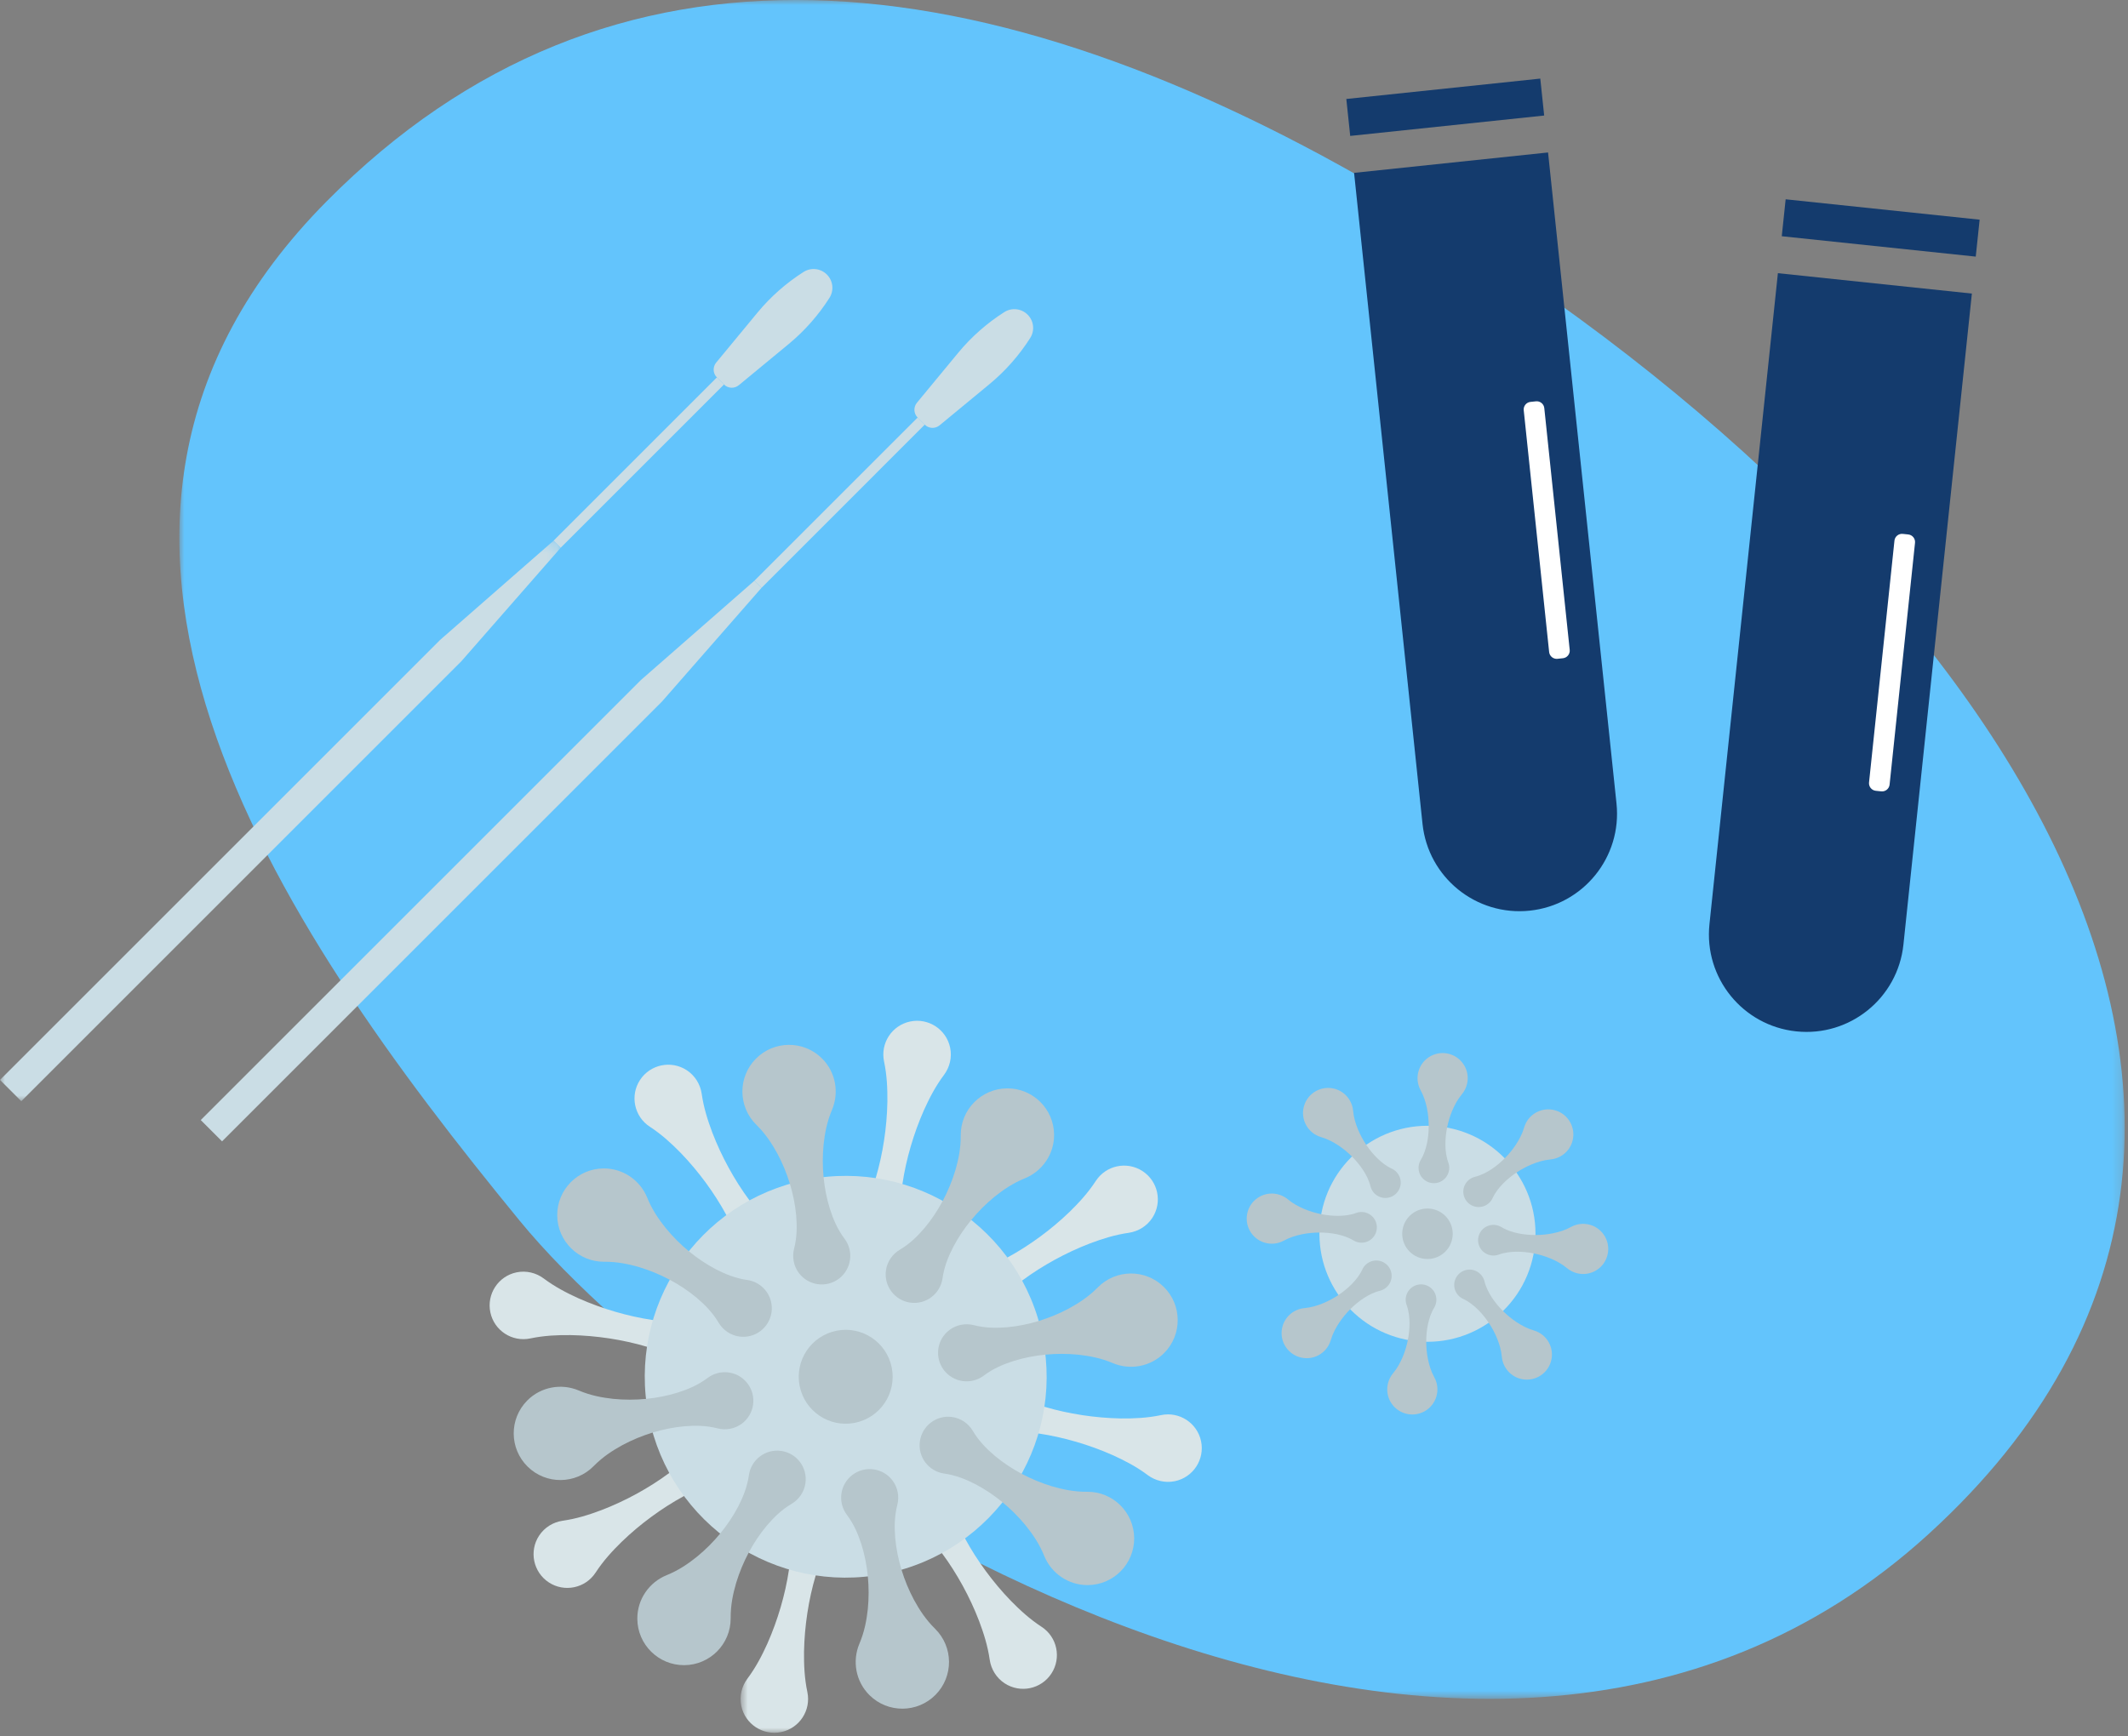
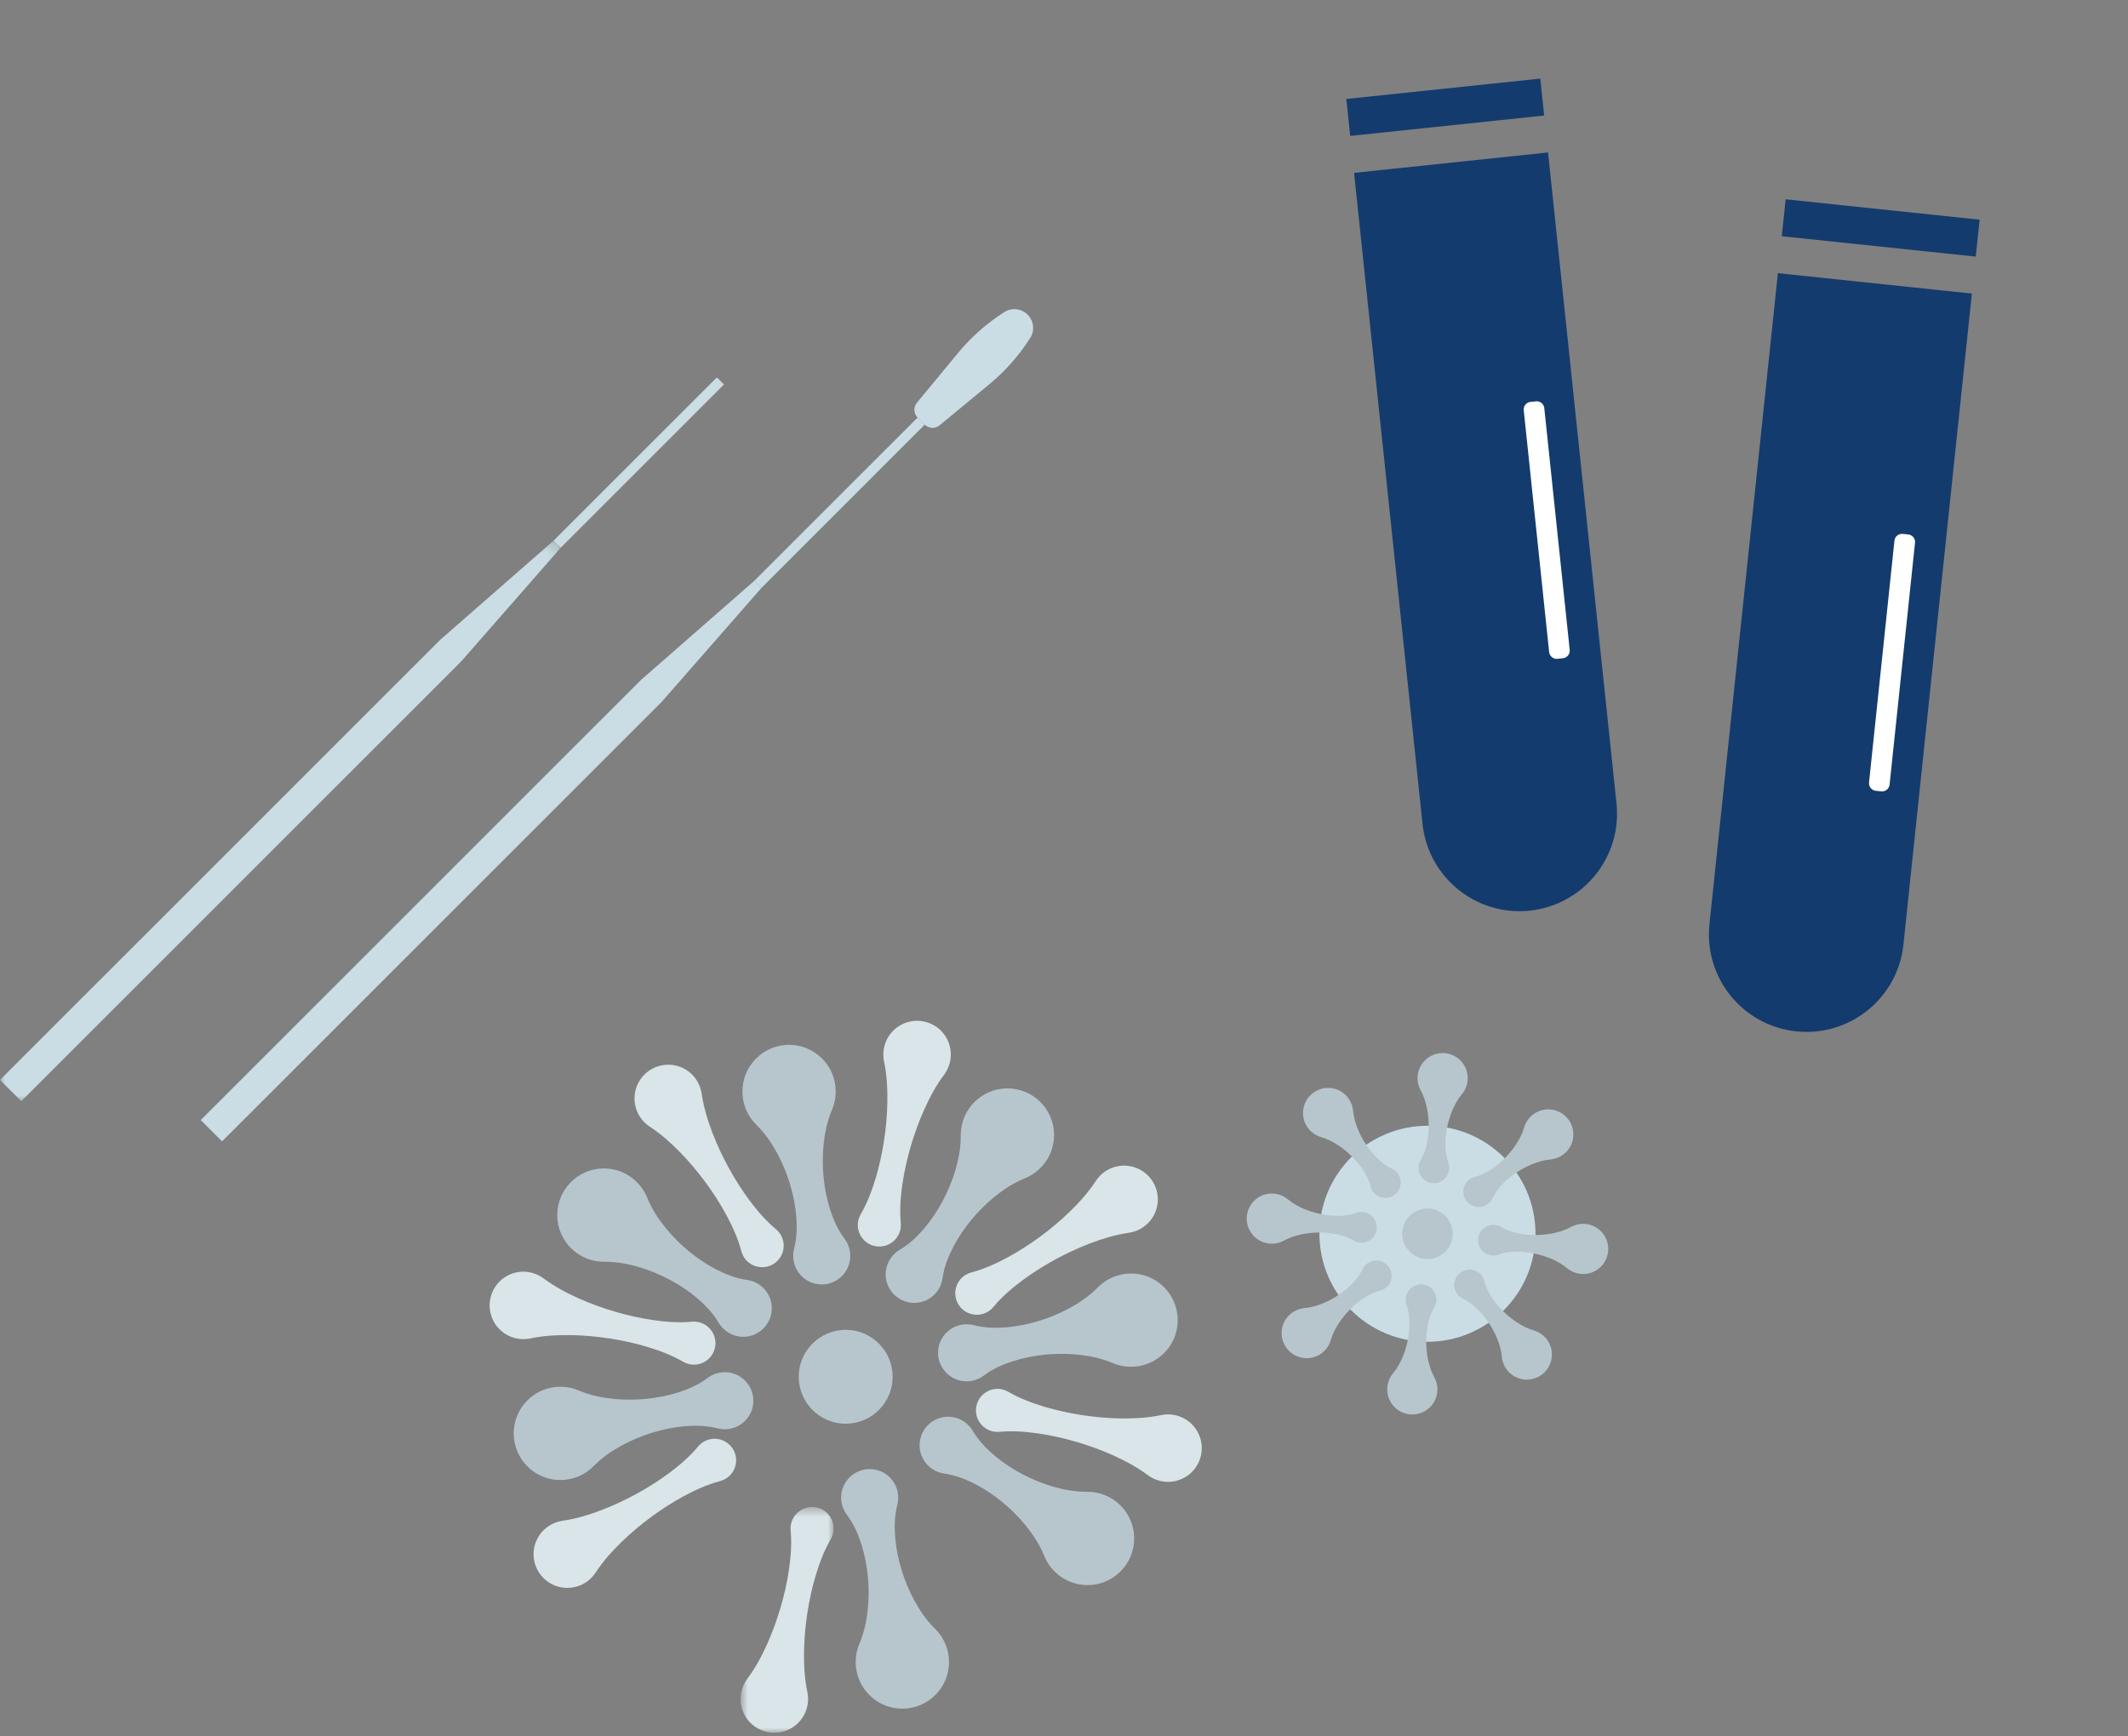
<svg xmlns="http://www.w3.org/2000/svg" xmlns:xlink="http://www.w3.org/1999/xlink" width="212px" height="173px" viewBox="0 0 212 173" version="1.1">
  <rect x="0" y="0" width="212" height="173" fill="#808080" stroke="none" />
  <title>illus/prél-covid</title>
  <defs>
-     <polygon id="path-1" points="0 0 193.801 0 193.801 169.291 0 169.291" />
    <polygon id="path-3" points="0.779 0.502 10.048 0.502 10.048 23 0.779 23" />
    <polygon id="path-5" points="0 0.204 55.861 0.204 55.861 56.066 0 56.066" />
  </defs>
  <g id="GUI" stroke="none" stroke-width="1" fill="none" fill-rule="evenodd">
    <g id="-GUI---OuiLab" transform="translate(-998, -2500)">
      <g id="Group" transform="translate(989, 2491)">
        <g id="Group-86" transform="translate(9, 9)">
          <g id="Group-3" transform="translate(17.869, 0)">
            <mask id="mask-2" fill="white">
              <use xlink:href="#path-1" />
            </mask>
            <g id="Clip-2" />
            <path d="M14.697,20.038 C-17.441,52.45 9.655,92.062 33.897,121.638 C53.897,146.038 128.298,194.838 174.298,152.838 C220.298,110.838 177.651,53.433 121.797,20.038 C79.996,-4.954 42.845,-8.351 14.697,20.038" id="Fill-1" fill="#63C4FC" mask="url(#mask-2)" />
          </g>
          <path d="M69.904,108.984 C70.103,110.375 70.504,111.638 70.965,112.862 C71.433,114.081 71.981,115.25 72.597,116.375 C73.214,117.5 73.898,118.581 74.662,119.612 C75.433,120.638 76.266,121.626 77.3,122.484 C78.211,123.241 78.336,124.593 77.579,125.505 C76.821,126.415 75.469,126.54 74.558,125.783 C74.201,125.486 73.965,125.097 73.855,124.68 C73.512,123.38 72.969,122.209 72.364,121.077 C71.752,119.949 71.06,118.873 70.301,117.838 C69.541,116.805 68.713,115.815 67.805,114.876 C66.89,113.941 65.915,113.046 64.738,112.278 C63.182,111.263 62.744,109.179 63.758,107.624 C64.773,106.068 66.857,105.63 68.413,106.644 C69.253,107.192 69.768,108.065 69.904,108.984" id="Fill-4" fill="#D9E5E8" />
          <path d="M56.042,151.543 C57.434,151.345 58.696,150.944 59.919,150.482 C61.139,150.014 62.307,149.466 63.432,148.851 C64.558,148.233 65.639,147.549 66.669,146.786 C67.695,146.014 68.683,145.181 69.543,144.148 C70.299,143.237 71.65,143.112 72.562,143.869 C73.474,144.625 73.599,145.978 72.841,146.889 C72.543,147.246 72.156,147.482 71.737,147.593 C70.439,147.935 69.267,148.478 68.135,149.083 C67.007,149.696 65.93,150.387 64.897,151.147 C63.862,151.906 62.873,152.734 61.934,153.643 C60.999,154.558 60.103,155.532 59.336,156.709 C58.321,158.266 56.236,158.703 54.681,157.69 C53.126,156.674 52.688,154.59 53.702,153.035 C54.249,152.195 55.123,151.679 56.042,151.543" id="Fill-6" fill="#D9E5E8" />
-           <path d="M98.601,165.405 C98.402,164.014 98.001,162.752 97.54,161.528 C97.072,160.308 96.524,159.14 95.908,158.015 C95.291,156.89 94.607,155.808 93.843,154.778 C93.072,153.752 92.24,152.764 91.205,151.905 C90.295,151.148 90.17,149.797 90.927,148.885 C91.684,147.974 93.036,147.849 93.947,148.606 C94.304,148.903 94.54,149.292 94.65,149.71 C94.993,151.009 95.537,152.18 96.141,153.313 C96.753,154.44 97.445,155.517 98.205,156.551 C98.964,157.585 99.792,158.574 100.7,159.514 C101.615,160.448 102.59,161.344 103.767,162.112 C105.324,163.127 105.761,165.211 104.747,166.766 C103.732,168.322 101.649,168.76 100.093,167.745 C99.253,167.198 98.737,166.325 98.601,165.405" id="Fill-8" fill="#D9E5E8" />
          <path d="M112.463,122.846 C111.071,123.045 109.809,123.446 108.585,123.907 C107.366,124.375 106.197,124.923 105.072,125.539 C103.947,126.156 102.866,126.84 101.835,127.604 C100.809,128.375 99.821,129.207 98.963,130.242 C98.206,131.152 96.854,131.277 95.942,130.52 C95.031,129.763 94.907,128.411 95.664,127.5 C95.961,127.143 96.35,126.907 96.767,126.797 C98.067,126.454 99.237,125.91 100.37,125.306 C101.498,124.694 102.574,124.002 103.609,123.242 C104.642,122.483 105.632,121.655 106.571,120.747 C107.506,119.832 108.401,118.857 109.169,117.679 C110.184,116.123 112.268,115.685 113.823,116.7 C115.379,117.715 115.817,119.798 114.803,121.354 C114.255,122.194 113.382,122.71 112.463,122.846" id="Fill-10" fill="#D9E5E8" />
          <path d="M94.054,107.101 C93.211,108.225 92.602,109.401 92.062,110.592 C91.532,111.786 91.093,112.999 90.733,114.231 C90.373,115.462 90.093,116.711 89.904,117.98 C89.723,119.251 89.614,120.538 89.738,121.876 C89.847,123.055 88.979,124.1 87.799,124.208 C86.62,124.318 85.575,123.45 85.467,122.27 C85.424,121.808 85.532,121.366 85.749,120.993 C86.426,119.832 86.87,118.62 87.243,117.391 C87.608,116.161 87.88,114.911 88.074,113.642 C88.267,112.374 88.382,111.088 88.405,109.783 C88.418,108.475 88.362,107.152 88.073,105.777 C87.69,103.959 88.853,102.175 90.67,101.793 C92.489,101.411 94.272,102.574 94.655,104.391 C94.861,105.372 94.609,106.355 94.054,107.101" id="Fill-12" fill="#D9E5E8" />
          <path d="M54.159,127.393 C55.283,128.235 56.46,128.845 57.651,129.385 C58.845,129.915 60.058,130.354 61.289,130.714 C62.52,131.074 63.769,131.354 65.039,131.543 C66.309,131.723 67.597,131.833 68.934,131.709 C70.114,131.6 71.158,132.468 71.267,133.648 C71.376,134.827 70.508,135.872 69.329,135.98 C68.866,136.023 68.425,135.915 68.052,135.698 C66.89,135.021 65.678,134.577 64.449,134.204 C63.22,133.839 61.969,133.567 60.701,133.372 C59.432,133.18 58.147,133.065 56.841,133.042 C55.533,133.029 54.21,133.085 52.835,133.374 C51.017,133.757 49.234,132.594 48.851,130.777 C48.469,128.958 49.633,127.175 51.45,126.792 C52.43,126.586 53.413,126.838 54.159,127.393" id="Fill-14" fill="#D9E5E8" />
          <g id="Group-18" transform="translate(73, 149.669)">
            <mask id="mask-4" fill="white">
              <use xlink:href="#path-3" />
            </mask>
            <g id="Clip-17" />
            <path d="M1.451,17.62 C2.294,16.495 2.904,15.319 3.443,14.128 C3.973,12.934 4.412,11.721 4.772,10.49 C5.132,9.259 5.413,8.01 5.601,6.74 C5.782,5.47 5.891,4.182 5.767,2.845 C5.659,1.665 6.526,0.621 7.706,0.512 C8.886,0.403 9.93,1.271 10.039,2.45 C10.081,2.913 9.973,3.354 9.756,3.727 C9.079,4.889 8.636,6.101 8.263,7.33 C7.898,8.559 7.625,9.81 7.431,11.078 C7.238,12.347 7.124,13.632 7.1,14.937 C7.087,16.246 7.143,17.569 7.433,18.944 C7.815,20.762 6.652,22.545 4.835,22.928 C3.017,23.31 1.233,22.146 0.851,20.329 C0.644,19.349 0.897,18.366 1.451,17.62" id="Fill-16" fill="#D9E5E8" mask="url(#mask-4)" />
          </g>
          <path d="M114.346,146.997 C113.222,146.154 112.046,145.544 110.855,145.005 C109.661,144.475 108.448,144.035 107.216,143.676 C105.985,143.316 104.736,143.035 103.467,142.847 C102.196,142.666 100.909,142.557 99.571,142.681 C98.392,142.789 97.347,141.921 97.239,140.742 C97.129,139.562 97.997,138.518 99.177,138.409 C99.639,138.366 100.081,138.475 100.453,138.692 C101.615,139.369 102.827,139.812 104.056,140.185 C105.286,140.55 106.536,140.822 107.805,141.017 C109.073,141.21 110.359,141.324 111.664,141.348 C112.972,141.361 114.295,141.305 115.67,141.015 C117.488,140.633 119.272,141.796 119.654,143.613 C120.036,145.431 118.873,147.214 117.056,147.597 C116.075,147.804 115.092,147.551 114.346,146.997" id="Fill-19" fill="#D9E5E8" />
-           <path d="M103.885,133.297 C106.037,144.139 98.992,154.674 88.15,156.826 C77.308,158.98 66.773,151.935 64.62,141.092 C62.467,130.249 69.512,119.715 80.355,117.562 C91.197,115.409 101.732,122.454 103.885,133.297" id="Fill-21" fill="#CADDE5" />
          <path d="M64.474,119.339 C64.96,120.539 65.612,121.491 66.315,122.368 C67.024,123.235 67.798,124.004 68.629,124.689 C69.46,125.372 70.348,125.972 71.301,126.474 C72.261,126.966 73.271,127.383 74.448,127.551 C76.003,127.773 77.084,129.213 76.863,130.769 C76.641,132.323 75.201,133.405 73.645,133.184 C72.76,133.058 72.022,132.526 71.597,131.814 C70.993,130.79 70.221,130.017 69.4,129.318 C68.572,128.629 67.678,128.037 66.729,127.53 C65.779,127.025 64.772,126.602 63.701,126.277 C62.621,125.963 61.493,125.724 60.198,125.734 C57.63,125.752 55.533,123.686 55.514,121.118 C55.495,118.55 57.562,116.453 60.129,116.434 C62.088,116.42 63.777,117.63 64.474,119.339" id="Fill-23" fill="#B6C6CC" />
-           <path d="M66.398,156.973 C67.598,156.487 68.549,155.835 69.426,155.132 C70.294,154.423 71.062,153.649 71.747,152.818 C72.43,151.987 73.031,151.099 73.533,150.146 C74.025,149.186 74.442,148.176 74.609,146.999 C74.831,145.444 76.271,144.363 77.827,144.584 C79.382,144.806 80.463,146.246 80.242,147.802 C80.116,148.687 79.584,149.424 78.873,149.85 C77.849,150.454 77.075,151.226 76.377,152.047 C75.687,152.875 75.096,153.769 74.588,154.718 C74.083,155.668 73.661,156.675 73.336,157.746 C73.022,158.826 72.783,159.954 72.792,161.249 C72.811,163.817 70.745,165.914 68.176,165.933 C65.608,165.952 63.511,163.885 63.493,161.318 C63.478,159.359 64.688,157.67 66.398,156.973" id="Fill-25" fill="#B6C6CC" />
          <path d="M104.031,155.049 C103.546,153.849 102.893,152.897 102.19,152.021 C101.481,151.153 100.707,150.385 99.876,149.7 C99.045,149.017 98.157,148.416 97.204,147.914 C96.244,147.422 95.234,147.005 94.057,146.838 C92.503,146.616 91.422,145.175 91.643,143.62 C91.865,142.065 93.305,140.984 94.86,141.205 C95.745,141.331 96.483,141.863 96.908,142.574 C97.512,143.598 98.284,144.372 99.105,145.07 C99.933,145.76 100.827,146.351 101.776,146.859 C102.726,147.364 103.733,147.786 104.805,148.111 C105.884,148.425 107.012,148.664 108.307,148.654 C110.876,148.636 112.972,150.702 112.991,153.271 C113.01,155.839 110.944,157.936 108.376,157.955 C106.417,157.969 104.729,156.759 104.031,155.049" id="Fill-27" fill="#B6C6CC" />
          <path d="M102.108,117.416 C100.908,117.902 99.956,118.555 99.079,119.257 C98.212,119.967 97.443,120.741 96.758,121.572 C96.075,122.403 95.475,123.291 94.973,124.244 C94.481,125.203 94.064,126.214 93.896,127.391 C93.674,128.945 92.234,130.026 90.678,129.805 C89.123,129.583 88.042,128.143 88.263,126.588 C88.389,125.703 88.921,124.965 89.633,124.539 C90.657,123.936 91.43,123.164 92.129,122.343 C92.818,121.515 93.41,120.621 93.917,119.672 C94.422,118.722 94.845,117.715 95.17,116.643 C95.484,115.564 95.723,114.436 95.713,113.141 C95.695,110.572 97.761,108.476 100.329,108.456 C102.897,108.437 104.994,110.504 105.012,113.072 C105.027,115.031 103.817,116.719 102.108,117.416" id="Fill-29" fill="#B6C6CC" />
          <path d="M82.892,110.584 C82.387,111.775 82.175,112.91 82.052,114.026 C81.941,115.141 81.945,116.233 82.048,117.305 C82.153,118.376 82.356,119.427 82.675,120.457 C83.005,121.483 83.425,122.492 84.138,123.442 C85.081,124.698 84.828,126.481 83.571,127.425 C82.314,128.369 80.531,128.114 79.588,126.858 C79.052,126.144 78.906,125.245 79.108,124.441 C79.405,123.29 79.407,122.198 79.32,121.123 C79.221,120.05 79.007,119.001 78.695,117.971 C78.381,116.939 77.968,115.93 77.439,114.942 C76.899,113.957 76.27,112.99 75.347,112.082 C73.518,110.278 73.496,107.335 75.299,105.505 C77.102,103.677 80.045,103.654 81.874,105.457 C83.27,106.832 83.608,108.882 82.892,110.584" id="Fill-31" fill="#B6C6CC" />
          <path d="M57.641,138.555 C58.834,139.06 59.968,139.272 61.084,139.395 C62.2,139.506 63.29,139.502 64.363,139.399 C65.434,139.294 66.486,139.091 67.514,138.772 C68.541,138.442 69.55,138.022 70.5,137.309 C71.757,136.366 73.54,136.619 74.483,137.876 C75.426,139.133 75.172,140.916 73.915,141.859 C73.202,142.395 72.303,142.541 71.499,142.339 C70.348,142.042 69.255,142.04 68.181,142.127 C67.108,142.226 66.058,142.439 65.028,142.752 C63.998,143.066 62.988,143.479 62,144.008 C61.016,144.548 60.048,145.177 59.139,146.1 C57.337,147.929 54.393,147.951 52.564,146.148 C50.735,144.345 50.713,141.402 52.515,139.573 C53.89,138.177 55.94,137.839 57.641,138.555" id="Fill-33" fill="#B6C6CC" />
          <path d="M85.613,163.806 C86.118,162.613 86.33,161.479 86.453,160.362 C86.564,159.247 86.56,158.157 86.457,157.084 C86.352,156.013 86.149,154.961 85.83,153.933 C85.5,152.906 85.081,151.897 84.367,150.947 C83.424,149.69 83.678,147.907 84.934,146.964 C86.191,146.021 87.974,146.275 88.918,147.532 C89.454,148.245 89.599,149.144 89.397,149.948 C89.101,151.099 89.098,152.192 89.186,153.266 C89.284,154.339 89.498,155.389 89.81,156.419 C90.125,157.449 90.538,158.459 91.066,159.447 C91.606,160.431 92.236,161.399 93.158,162.308 C94.987,164.11 95.009,167.054 93.207,168.883 C91.404,170.712 88.46,170.734 86.631,168.932 C85.235,167.557 84.897,165.507 85.613,163.806" id="Fill-35" fill="#B6C6CC" />
          <path d="M110.864,135.834 C109.672,135.329 108.537,135.118 107.421,134.994 C106.306,134.883 105.215,134.887 104.143,134.99 C103.072,135.095 102.02,135.298 100.991,135.618 C99.965,135.947 98.956,136.367 98.005,137.081 C96.749,138.024 94.966,137.769 94.022,136.513 C93.079,135.256 93.333,133.474 94.59,132.53 C95.304,131.994 96.203,131.849 97.007,132.05 C98.157,132.346 99.25,132.35 100.325,132.262 C101.397,132.163 102.447,131.95 103.477,131.637 C104.508,131.322 105.517,130.91 106.505,130.381 C107.49,129.841 108.457,129.212 109.366,128.29 C111.169,126.46 114.112,126.439 115.942,128.24 C117.771,130.043 117.793,132.988 115.99,134.816 C114.615,136.213 112.566,136.55 110.864,135.834" id="Fill-37" fill="#B6C6CC" />
          <path d="M88.841,136.284 C88.338,133.75 85.875,132.103 83.341,132.606 C80.807,133.109 79.16,135.572 79.663,138.106 C80.167,140.64 82.629,142.287 85.163,141.784 C87.697,141.28 89.344,138.818 88.841,136.284" id="Fill-39" fill="#B6C6CC" />
          <path d="M152.921,123.988 C152.346,129.904 147.083,134.232 141.168,133.657 C135.252,133.081 130.923,127.819 131.499,121.903 C132.074,115.988 137.337,111.659 143.252,112.234 C149.168,112.81 153.497,118.072 152.921,123.988" id="Fill-41" fill="#CADDE5" />
          <path d="M134.802,110.683 C134.865,111.376 135.053,111.967 135.279,112.528 C135.509,113.084 135.788,113.6 136.111,114.081 C136.432,114.563 136.796,115.009 137.208,115.415 C137.626,115.819 138.081,116.19 138.66,116.458 C139.427,116.815 139.76,117.724 139.404,118.49 C139.048,119.256 138.139,119.589 137.372,119.234 C136.937,119.032 136.64,118.643 136.531,118.21 C136.379,117.59 136.103,117.072 135.788,116.584 C135.469,116.101 135.101,115.658 134.691,115.249 C134.28,114.841 133.827,114.468 133.326,114.134 C132.82,113.805 132.276,113.506 131.608,113.311 C130.282,112.921 129.525,111.532 129.913,110.207 C130.302,108.882 131.692,108.123 133.017,108.513 C134.028,108.81 134.708,109.695 134.802,110.683" id="Fill-43" fill="#B6C6CC" />
          <path d="M129.948,130.354 C130.641,130.291 131.233,130.102 131.794,129.876 C132.349,129.646 132.866,129.367 133.347,129.045 C133.828,128.724 134.275,128.36 134.681,127.948 C135.084,127.53 135.455,127.075 135.724,126.496 C136.08,125.729 136.989,125.396 137.756,125.751 C138.521,126.107 138.854,127.017 138.499,127.783 C138.297,128.218 137.908,128.516 137.476,128.625 C136.855,128.777 136.337,129.053 135.85,129.368 C135.367,129.687 134.924,130.055 134.515,130.465 C134.107,130.875 133.733,131.329 133.4,131.83 C133.071,132.336 132.772,132.88 132.576,133.548 C132.187,134.873 130.798,135.631 129.472,135.243 C128.148,134.853 127.389,133.464 127.778,132.139 C128.075,131.128 128.96,130.448 129.948,130.354" id="Fill-45" fill="#B6C6CC" />
          <path d="M149.619,135.208 C149.556,134.515 149.368,133.924 149.142,133.363 C148.912,132.807 148.633,132.291 148.311,131.81 C147.989,131.328 147.626,130.882 147.213,130.476 C146.796,130.073 146.341,129.701 145.761,129.433 C144.994,129.077 144.662,128.167 145.017,127.401 C145.373,126.635 146.282,126.302 147.049,126.658 C147.484,126.86 147.781,127.249 147.89,127.681 C148.042,128.302 148.319,128.819 148.634,129.307 C148.953,129.79 149.32,130.233 149.73,130.642 C150.141,131.05 150.594,131.424 151.096,131.757 C151.601,132.086 152.145,132.385 152.813,132.581 C154.139,132.97 154.897,134.359 154.508,135.685 C154.119,137.009 152.729,137.768 151.404,137.378 C150.394,137.082 149.713,136.196 149.619,135.208" id="Fill-47" fill="#B6C6CC" />
          <path d="M154.473,115.537 C153.78,115.601 153.188,115.789 152.628,116.015 C152.072,116.245 151.556,116.524 151.074,116.846 C150.593,117.168 150.146,117.531 149.74,117.944 C149.337,118.361 148.966,118.816 148.697,119.396 C148.341,120.162 147.432,120.495 146.665,120.14 C145.9,119.784 145.567,118.875 145.922,118.108 C146.124,117.673 146.513,117.375 146.946,117.266 C147.566,117.114 148.084,116.838 148.572,116.523 C149.055,116.204 149.497,115.836 149.907,115.426 C150.315,115.016 150.688,114.563 151.021,114.061 C151.351,113.556 151.649,113.012 151.845,112.344 C152.235,111.018 153.623,110.26 154.949,110.649 C156.274,111.038 157.032,112.428 156.643,113.752 C156.346,114.763 155.461,115.443 154.473,115.537" id="Fill-49" fill="#B6C6CC" />
          <path d="M145.643,109.036 C145.198,109.572 144.913,110.123 144.675,110.679 C144.445,111.234 144.278,111.797 144.164,112.365 C144.052,112.932 143.994,113.506 143.997,114.085 C144.008,114.665 144.068,115.249 144.288,115.849 C144.578,116.642 144.169,117.52 143.376,117.811 C142.583,118.101 141.705,117.693 141.414,116.9 C141.249,116.449 141.314,115.965 141.542,115.582 C141.874,115.036 142.045,114.473 142.167,113.907 C142.283,113.339 142.336,112.765 142.335,112.186 C142.333,111.608 142.278,111.023 142.159,110.433 C142.034,109.843 141.86,109.247 141.526,108.636 C140.865,107.424 141.311,105.905 142.523,105.243 C143.735,104.582 145.253,105.028 145.914,106.24 C146.419,107.164 146.276,108.271 145.643,109.036" id="Fill-51" fill="#B6C6CC" />
          <path d="M128.301,119.513 C128.836,119.958 129.387,120.243 129.943,120.48 C130.499,120.71 131.062,120.878 131.629,120.992 C132.197,121.104 132.77,121.162 133.349,121.158 C133.929,121.148 134.514,121.088 135.113,120.868 C135.906,120.578 136.785,120.986 137.075,121.78 C137.365,122.573 136.958,123.451 136.165,123.742 C135.714,123.907 135.229,123.842 134.847,123.613 C134.3,123.282 133.738,123.111 133.171,122.989 C132.604,122.872 132.03,122.82 131.451,122.821 C130.872,122.823 130.288,122.878 129.697,122.997 C129.107,123.122 128.511,123.296 127.901,123.629 C126.689,124.291 125.169,123.845 124.508,122.633 C123.846,121.421 124.292,119.903 125.504,119.241 C126.429,118.737 127.535,118.88 128.301,119.513" id="Fill-53" fill="#B6C6CC" />
          <path d="M138.778,136.855 C139.223,136.32 139.508,135.769 139.746,135.213 C139.976,134.657 140.143,134.094 140.257,133.527 C140.369,132.959 140.427,132.385 140.424,131.806 C140.413,131.227 140.353,130.642 140.134,130.043 C139.843,129.249 140.252,128.371 141.045,128.081 C141.838,127.79 142.716,128.198 143.007,128.991 C143.172,129.442 143.107,129.927 142.879,130.309 C142.548,130.856 142.377,131.418 142.255,131.985 C142.138,132.552 142.086,133.126 142.087,133.705 C142.088,134.284 142.143,134.868 142.262,135.458 C142.387,136.048 142.561,136.644 142.895,137.255 C143.556,138.467 143.111,139.986 141.899,140.648 C140.687,141.31 139.168,140.864 138.507,139.652 C138.002,138.727 138.146,137.62 138.778,136.855" id="Fill-55" fill="#B6C6CC" />
          <path d="M156.12,126.377 C155.585,125.933 155.034,125.647 154.478,125.41 C153.922,125.18 153.359,125.013 152.792,124.9 C152.224,124.787 151.651,124.728 151.072,124.733 C150.492,124.743 149.908,124.802 149.308,125.022 C148.515,125.312 147.636,124.904 147.346,124.112 C147.056,123.317 147.463,122.439 148.257,122.15 C148.707,121.984 149.192,122.049 149.575,122.278 C150.121,122.609 150.683,122.779 151.25,122.901 C151.817,123.019 152.391,123.07 152.97,123.07 C153.549,123.067 154.133,123.013 154.724,122.894 C155.314,122.769 155.91,122.596 156.521,122.261 C157.733,121.6 159.252,122.046 159.913,123.257 C160.575,124.469 160.129,125.987 158.917,126.65 C157.993,127.154 156.886,127.01 156.12,126.377" id="Fill-57" fill="#B6C6CC" />
          <path d="M144.714,123.189 C144.848,121.806 143.836,120.577 142.454,120.442 C141.071,120.307 139.841,121.319 139.706,122.702 C139.572,124.085 140.584,125.314 141.967,125.449 C143.349,125.584 144.579,124.572 144.714,123.189" id="Fill-59" fill="#B6C6CC" />
          <path d="M152.396,90.747 L152.396,90.747 C147.059,91.309 142.279,87.436 141.717,82.101 L134.899,17.225 L154.224,15.193 L161.042,80.069 C161.603,85.406 157.732,90.186 152.396,90.747" id="Fill-61" fill="#143B6D" />
          <polygon id="Fill-63" fill="#143B6D" points="153.45 7.832 134.126 9.863 134.513 13.544 153.837 11.513" />
          <path d="M154.332,64.978 L151.8,40.879 C151.756,40.466 152.059,40.092 152.472,40.049 L153.018,39.992 C153.431,39.949 153.804,40.25 153.848,40.664 L156.381,64.762 C156.424,65.175 156.121,65.548 155.708,65.592 L155.162,65.65 C154.749,65.693 154.376,65.39 154.332,64.978" id="Fill-65" fill="#FFFFFF" />
          <path d="M178.949,102.776 L178.949,102.776 C173.613,102.215 169.741,97.434 170.303,92.098 L177.121,27.222 L196.446,29.254 L189.627,94.13 C189.066,99.465 184.286,103.337 178.949,102.776" id="Fill-67" fill="#143B6D" />
          <polygon id="Fill-69" fill="#143B6D" points="197.219 21.891 177.894 19.86 177.507 23.54 196.832 25.572" />
          <path d="M186.201,77.972 L188.733,53.873 C188.777,53.46 189.15,53.159 189.563,53.201 L190.11,53.259 C190.522,53.302 190.825,53.676 190.782,54.088 L188.249,78.187 C188.206,78.6 187.832,78.903 187.419,78.859 L186.873,78.802 C186.46,78.758 186.157,78.385 186.201,77.972" id="Fill-71" fill="#FFFFFF" />
          <g id="Group-75" transform="translate(0, 53.669)">
            <mask id="mask-6" fill="white">
              <use xlink:href="#path-5" />
            </mask>
            <g id="Clip-74" />
            <polygon id="Fill-73" fill="#CADDE5" mask="url(#mask-6)" points="45.962 12.225 55.861 0.912 55.154 0.204 43.84 10.104 -0.001 53.944 2.122 56.066" />
          </g>
-           <path d="M82.377,27.357 L82.377,27.357 C81.758,26.737 80.791,26.63 80.052,27.101 C78.314,28.208 76.76,29.58 75.448,31.169 L71.352,36.128 C70.987,36.567 71.019,37.211 71.421,37.613 L72.121,38.313 C72.523,38.716 73.168,38.747 73.606,38.383 L78.566,34.287 C80.154,32.974 81.526,31.421 82.633,29.683 C83.105,28.943 82.998,27.976 82.377,27.357" id="Fill-76" fill="#CADDE5" />
          <polygon id="Fill-78" fill="#CADDE5" points="72.125 38.317 71.418 37.61 55.154 53.873 55.862 54.581" />
          <polygon id="Fill-80" fill="#CADDE5" points="65.962 69.894 75.862 58.581 75.153 57.873 63.84 67.773 20 111.613 22.122 113.735" />
          <path d="M102.377,31.357 L102.377,31.357 C101.758,30.737 100.791,30.63 100.052,31.101 C98.314,32.208 96.76,33.58 95.448,35.169 L91.352,40.128 C90.987,40.567 91.019,41.211 91.421,41.613 L92.121,42.313 C92.523,42.716 93.168,42.747 93.606,42.383 L98.566,38.287 C100.154,36.974 101.526,35.421 102.633,33.683 C103.105,32.943 102.998,31.976 102.377,31.357" id="Fill-82" fill="#CADDE5" />
          <polygon id="Fill-84" fill="#CADDE5" points="92.125 42.317 91.418 41.61 75.154 57.873 75.862 58.581" />
        </g>
      </g>
    </g>
  </g>
</svg>